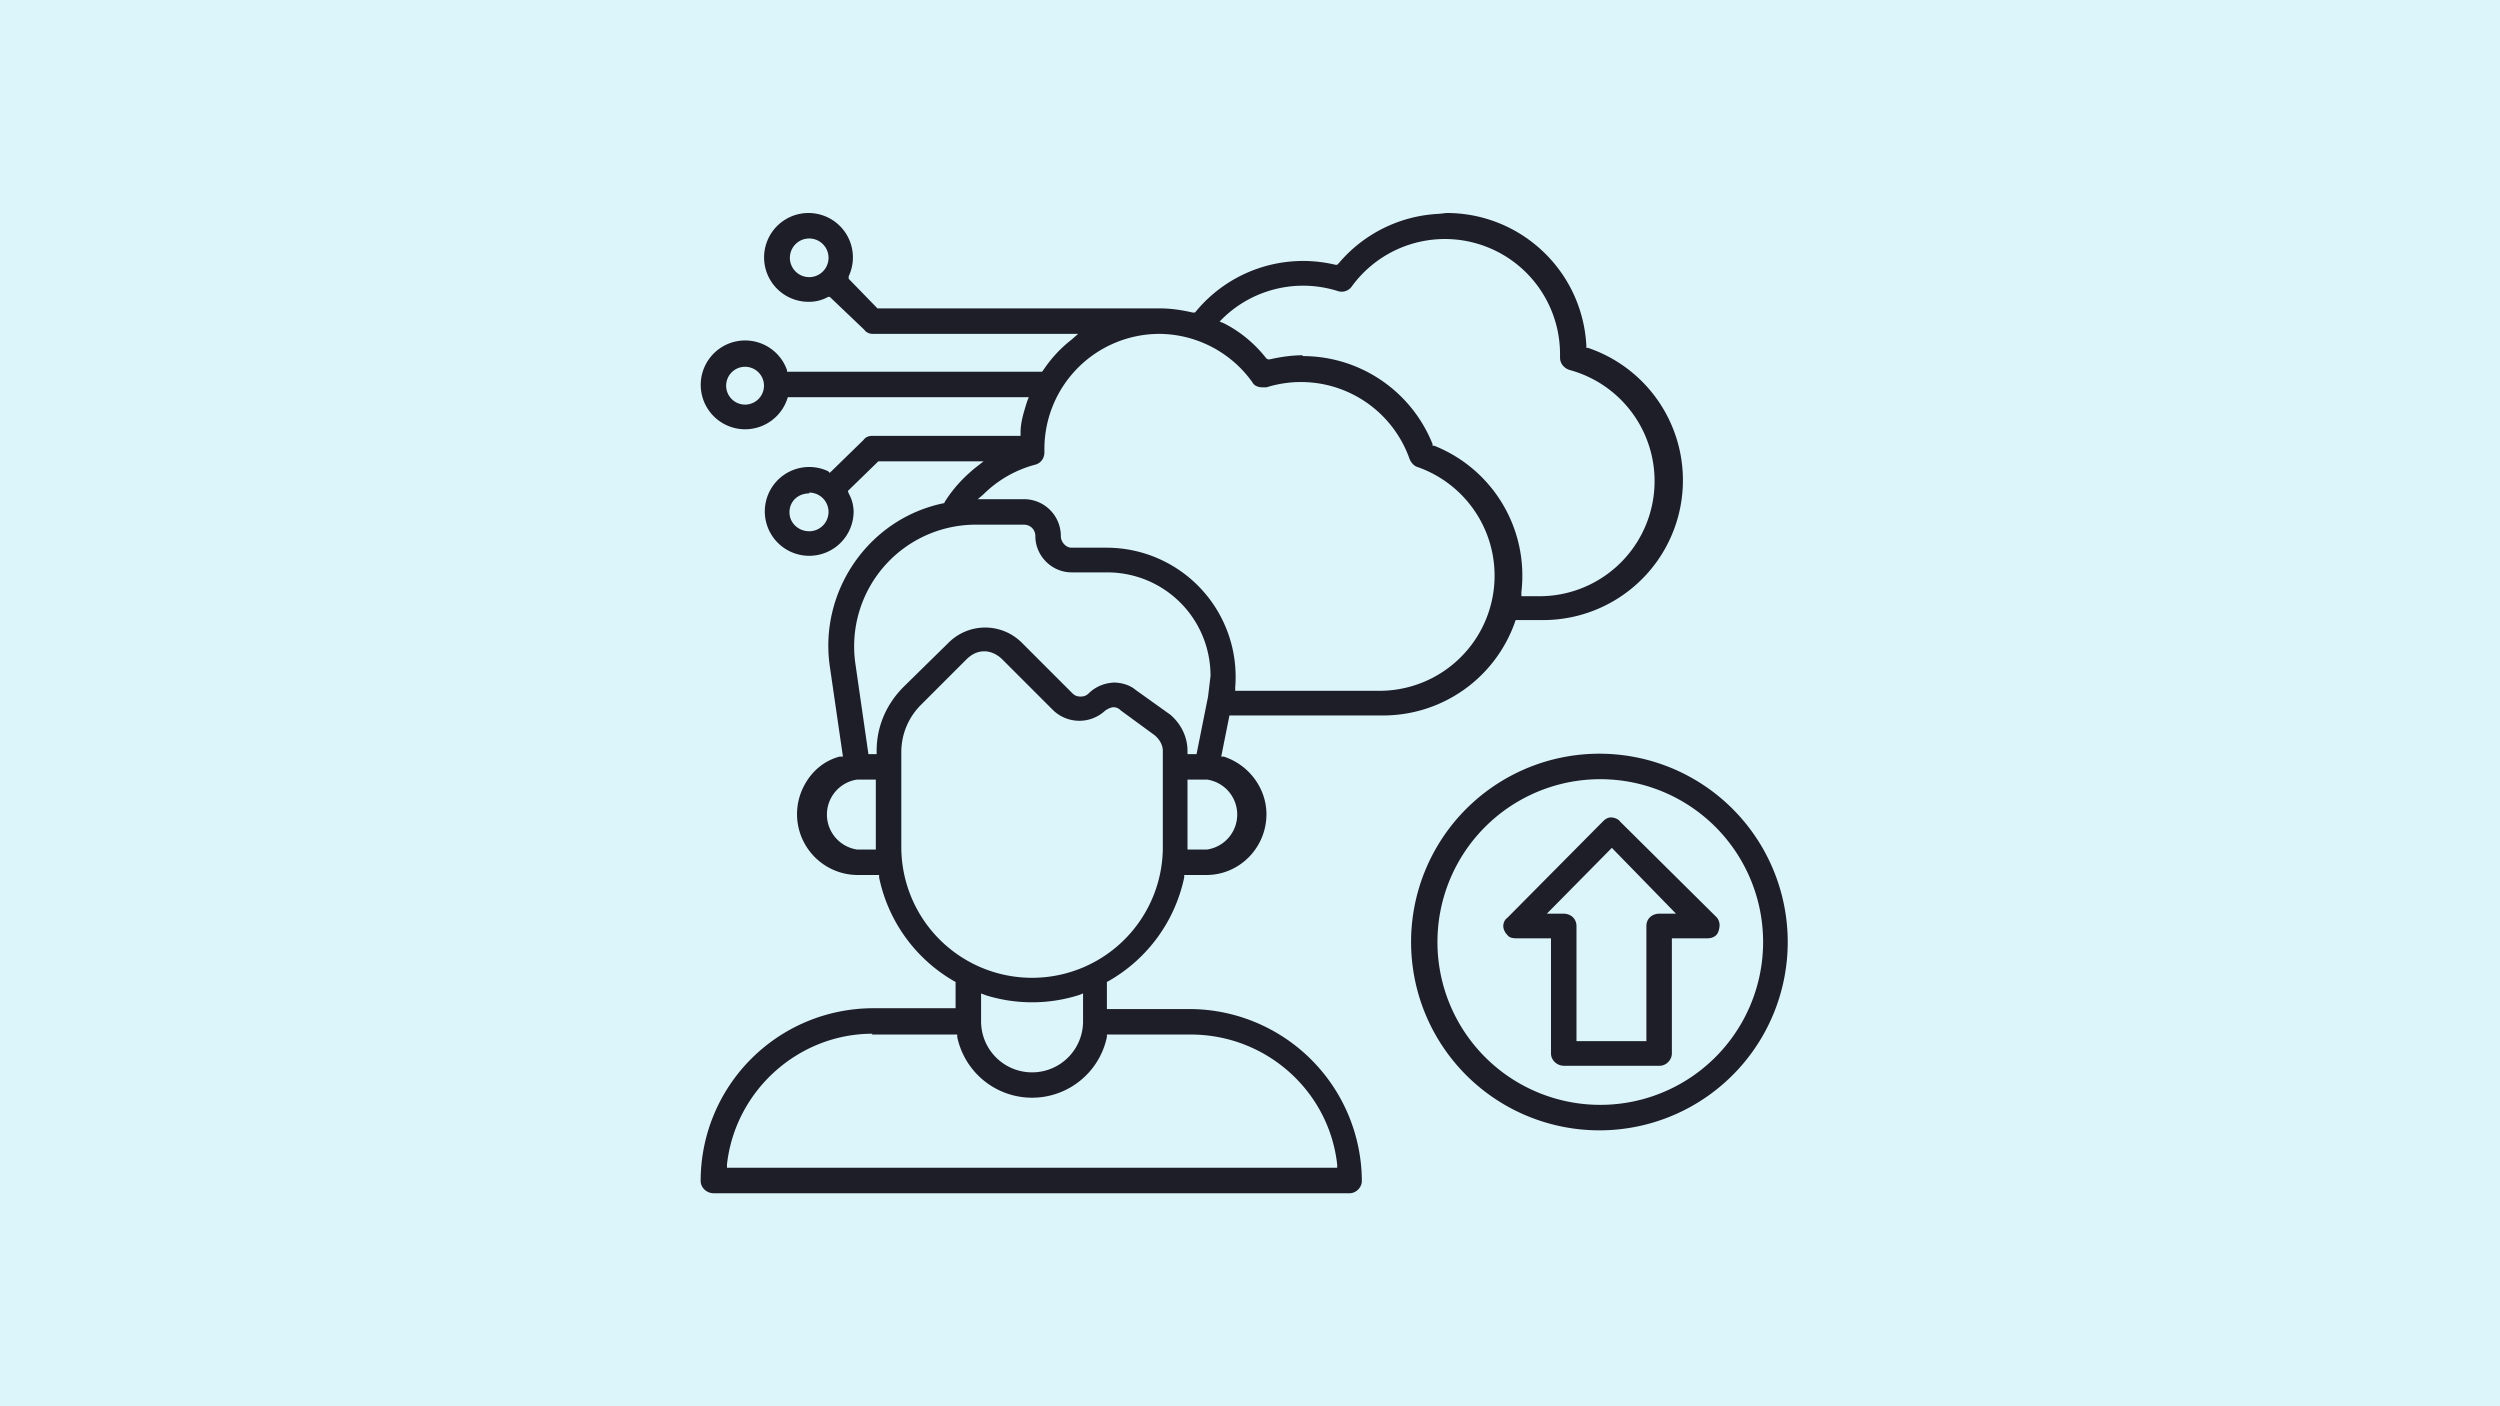
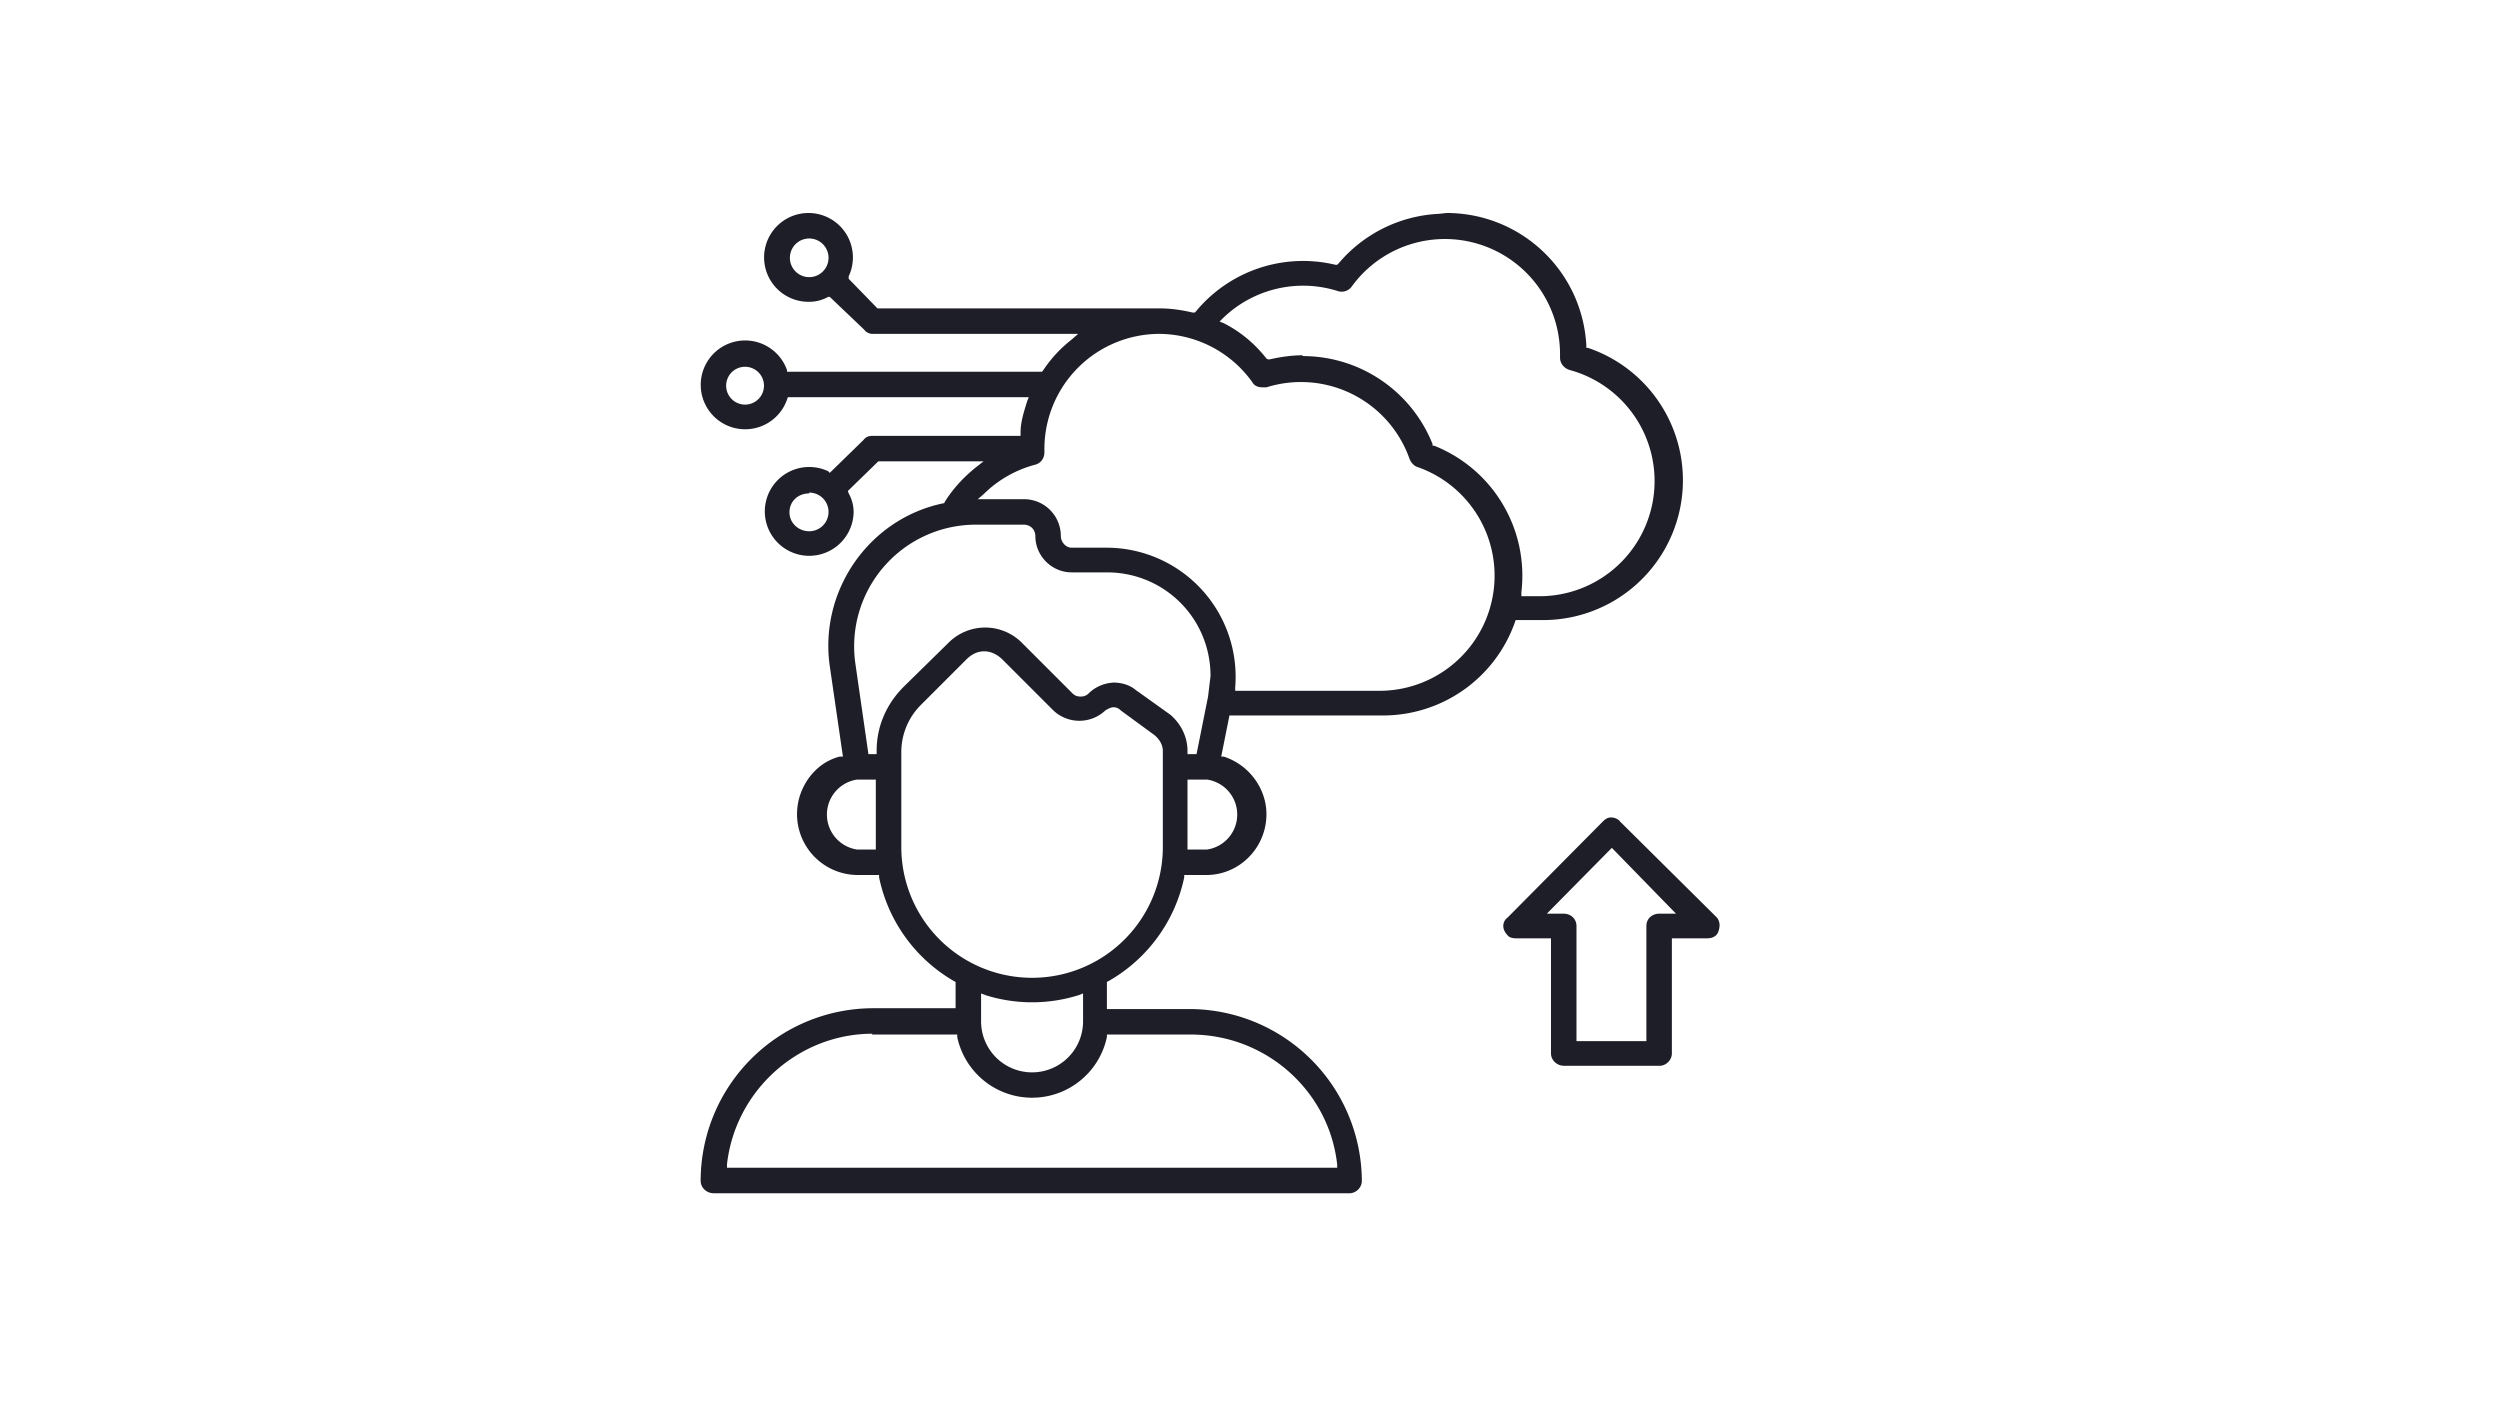
<svg xmlns="http://www.w3.org/2000/svg" viewBox="0 0 304 171">
-   <path fill="#dcf5fa" d="M0 0h304v171H0z" />
+   <path fill="#dcf5fa" d="M0 0v171H0z" />
  <g fill="#1e1e28">
    <path d="M86.8 145.1c-.9 0-1.6-.7-1.6-1.5a21 21 0 0 1 21-21h10v-3.2l-.2-.1a19 19 0 0 1-9.1-12.6v-.3h-2.7a7.4 7.4 0 0 1-6.4-10.9c.9-1.7 2.4-3 4.3-3.5h.4l-1.6-11c-1.3-9.1 4.7-17.9 13.8-19.8h.1l.1-.2c1-1.6 2.3-3 3.8-4.2l.9-.7h-12.8l-3.7 3.6.1.3c.4.7.6 1.5.6 2.3a5.4 5.4 0 1 1-3.1-5l.2.2 4.1-4c.3-.4.7-.5 1.1-.5h18v-.4c0-1.3.4-2.5.8-3.8l.2-.5H95.8l-.1.3a5.4 5.4 0 1 1 0-3.6v.2h31l.1-.1c1-1.5 2.1-2.7 3.5-3.8l.8-.7h-25c-.4 0-.8-.2-1-.5l-4.2-4h-.2c-.7.4-1.5.6-2.3.6a5.4 5.4 0 1 1 4.8-3.1v.3l3.5 3.6H141c1.4 0 2.7.2 4 .5h.3l.1-.1a16.9 16.9 0 0 1 17-5.7h.2l.2-.2a17 17 0 0 1 12.2-6l.9-.1c9 0 16.5 7 17 16.1v.3h.2a17 17 0 0 1-5.6 33.1h-3.2l-.1.3A17 17 0 0 1 168 87h-18.5l-1 5h.3c3.1 1 5.2 3.9 5.2 7 0 4.1-3.3 7.4-7.3 7.4H144v.3a19 19 0 0 1-9.2 12.6l-.2.1v3.3h10.1a21 21 0 0 1 20.9 20.9c0 .8-.7 1.5-1.5 1.5H86.7zm19.3-19.4c-9 0-16.7 6.9-17.7 15.9v.4h74.2v-.4c-1-9-8.7-15.8-17.8-15.8h-10.2v.3a9.3 9.3 0 0 1-18.2 0v-.3H106zm13.2-1.5a6.2 6.2 0 0 0 12.4 0v-3.4l-.5.2a18.9 18.9 0 0 1-11.4 0l-.5-.2zm.4-45c-.9 0-1.6.4-2.2 1l-5.5 5.5a8.1 8.1 0 0 0-2.4 5.7V103a15.9 15.9 0 0 0 31.8 0V91.3c0-.7-.4-1.4-1-1.9l-4.1-3c-.3-.3-.6-.4-.9-.4-.3 0-.7.2-1 .4a4.6 4.6 0 0 1-6.3 0l-6.2-6.2c-.6-.6-1.4-1-2.2-1zm24.7 24.1h2.4a4.3 4.3 0 0 0 0-8.5h-2.4zm-40.2-8.5a4.3 4.3 0 0 0 0 8.5h2.3v-8.5zM135.4 83c1 0 2 .3 2.7.9l4.2 3c1.3 1.1 2.1 2.7 2.1 4.4v.4h1.1l1.4-7 .3-2.5c0-7-5.6-12.6-12.6-12.6h-4.3c-2.4 0-4.4-2-4.4-4.4 0-.8-.6-1.4-1.4-1.4h-6A14.8 14.8 0 0 0 104 80.6l1.6 11.1h1v-.4c0-3 1.2-5.7 3.3-7.8l5.5-5.4a6.3 6.3 0 0 1 8.8 0l6.2 6.2c.3.3.6.4 1 .4s.7-.1 1-.4c.8-.8 2-1.3 3.2-1.3zm5.6-42.4a14 14 0 0 0-14 14v.4c0 .7-.4 1.3-1.1 1.5a14 14 0 0 0-6.3 3.6l-.7.6h5.6c2.5 0 4.5 2 4.5 4.5 0 .7.6 1.4 1.3 1.4h4.3a15.7 15.7 0 0 1 15.6 17v.4H168a14 14 0 0 0 4.4-27.2c-.4-.1-.8-.5-1-1a14 14 0 0 0-17.4-8.7h-.5c-.5 0-1-.2-1.2-.6a14 14 0 0 0-11.4-5.9zm17.4 2.7A17 17 0 0 1 174.2 54v.2h.2A17 17 0 0 1 185 72v.5h2.4a14 14 0 0 0 3.5-27.5c-.7-.2-1.2-.8-1.2-1.5V43a14 14 0 0 0-25.3-8.2 1.5 1.5 0 0 1-1.7.6 14 14 0 0 0-14 3.3l-.4.4.5.2c2 1 3.8 2.5 5.2 4.3l.2.1h.2c1.3-.3 2.7-.5 4-.5zM98.4 60C97 60 96 61 96 62.3s1.1 2.3 2.4 2.3a2.3 2.3 0 1 0 0-4.7zm-7.8-15.4a2.3 2.3 0 0 0 0 4.6 2.3 2.3 0 0 0 0-4.6zM98.4 29a2.3 2.3 0 1 0 0 4.7 2.3 2.3 0 0 0 0-4.7zM190.2 129.6c-.9 0-1.6-.7-1.6-1.5v-14h-4.2c-.5 0-.9-.1-1.1-.4-.3-.3-.5-.7-.5-1.1s.2-.8.5-1l11.6-11.7c.3-.3.6-.5 1-.5s.9.2 1.1.5l11.7 11.6c.3.3.4.7.4 1s-.1.9-.4 1.2-.7.4-1.1.4h-4.3v14c0 .8-.7 1.5-1.5 1.5h-11.6zm-2.1-18.5h2c1 0 1.6.7 1.6 1.5v14h8.5v-14c0-.9.7-1.5 1.6-1.5h2l-7.8-8z" />
-     <path d="M196 137.4a22.9 22.9 0 1 1 0-45.7 22.9 22.9 0 0 1 0 45.7zm0-42.6a19.8 19.8 0 1 0 0 39.5 19.8 19.8 0 0 0 0-39.5z" />
  </g>
</svg>